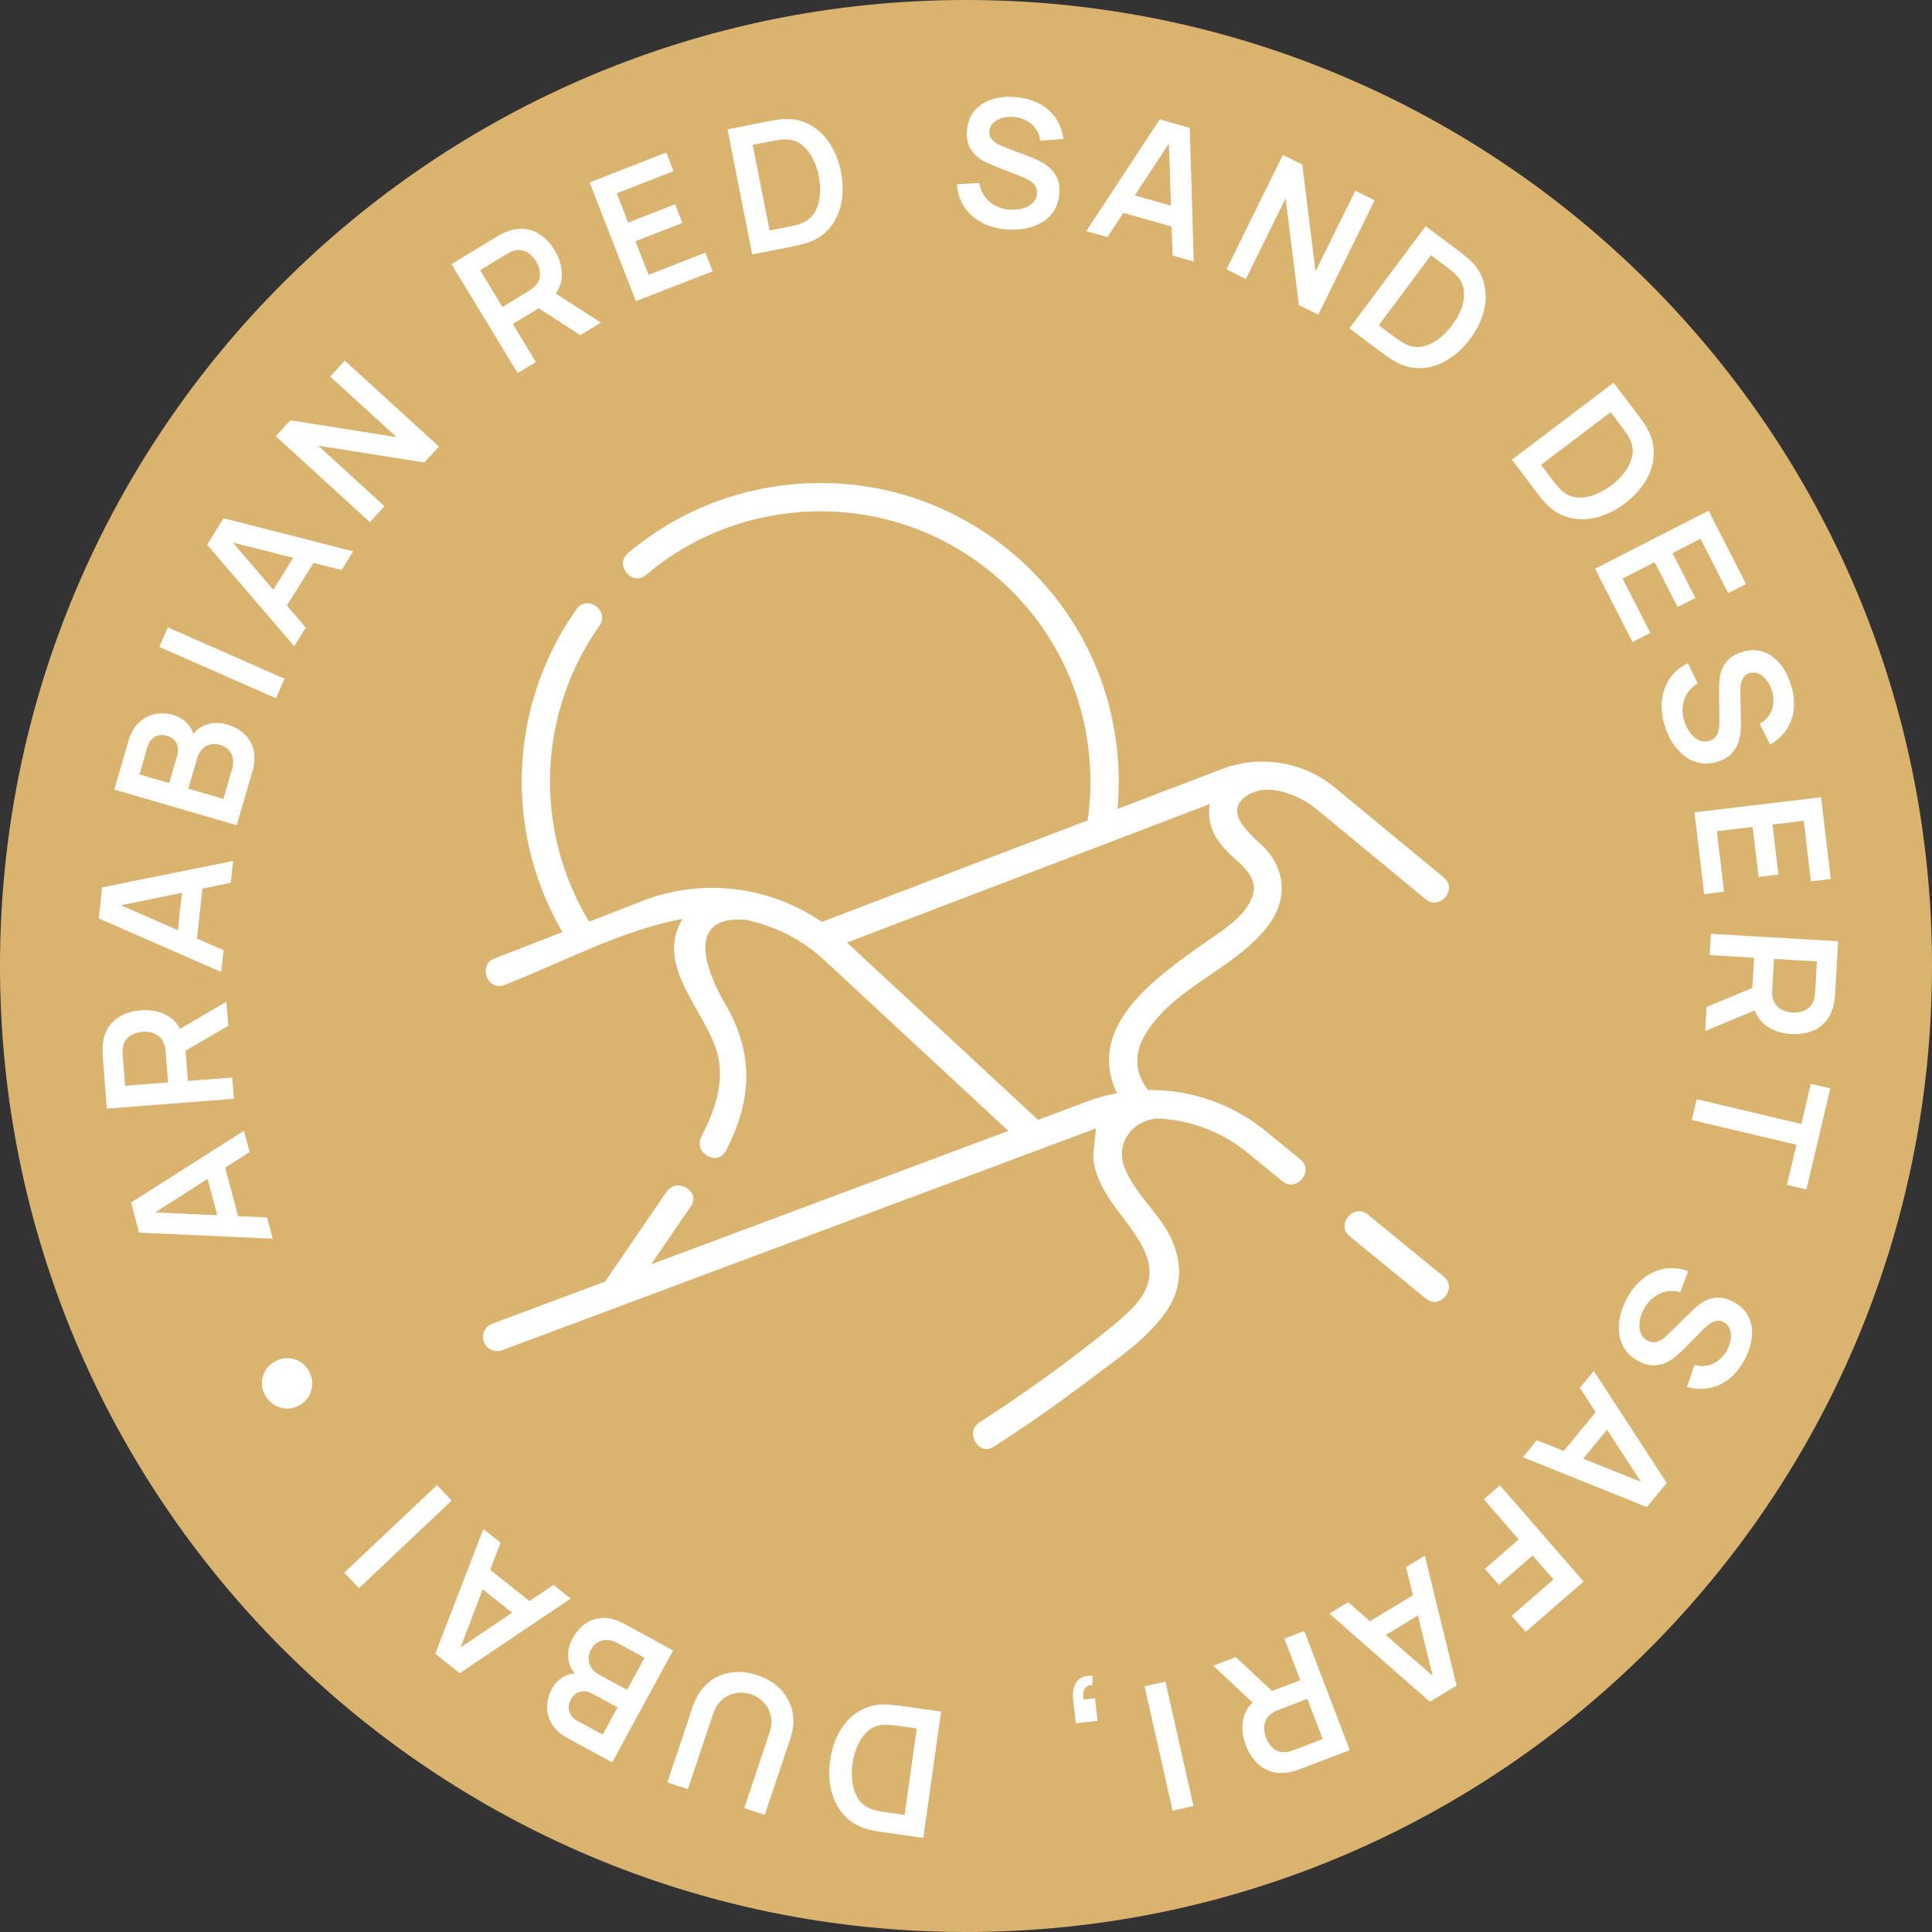
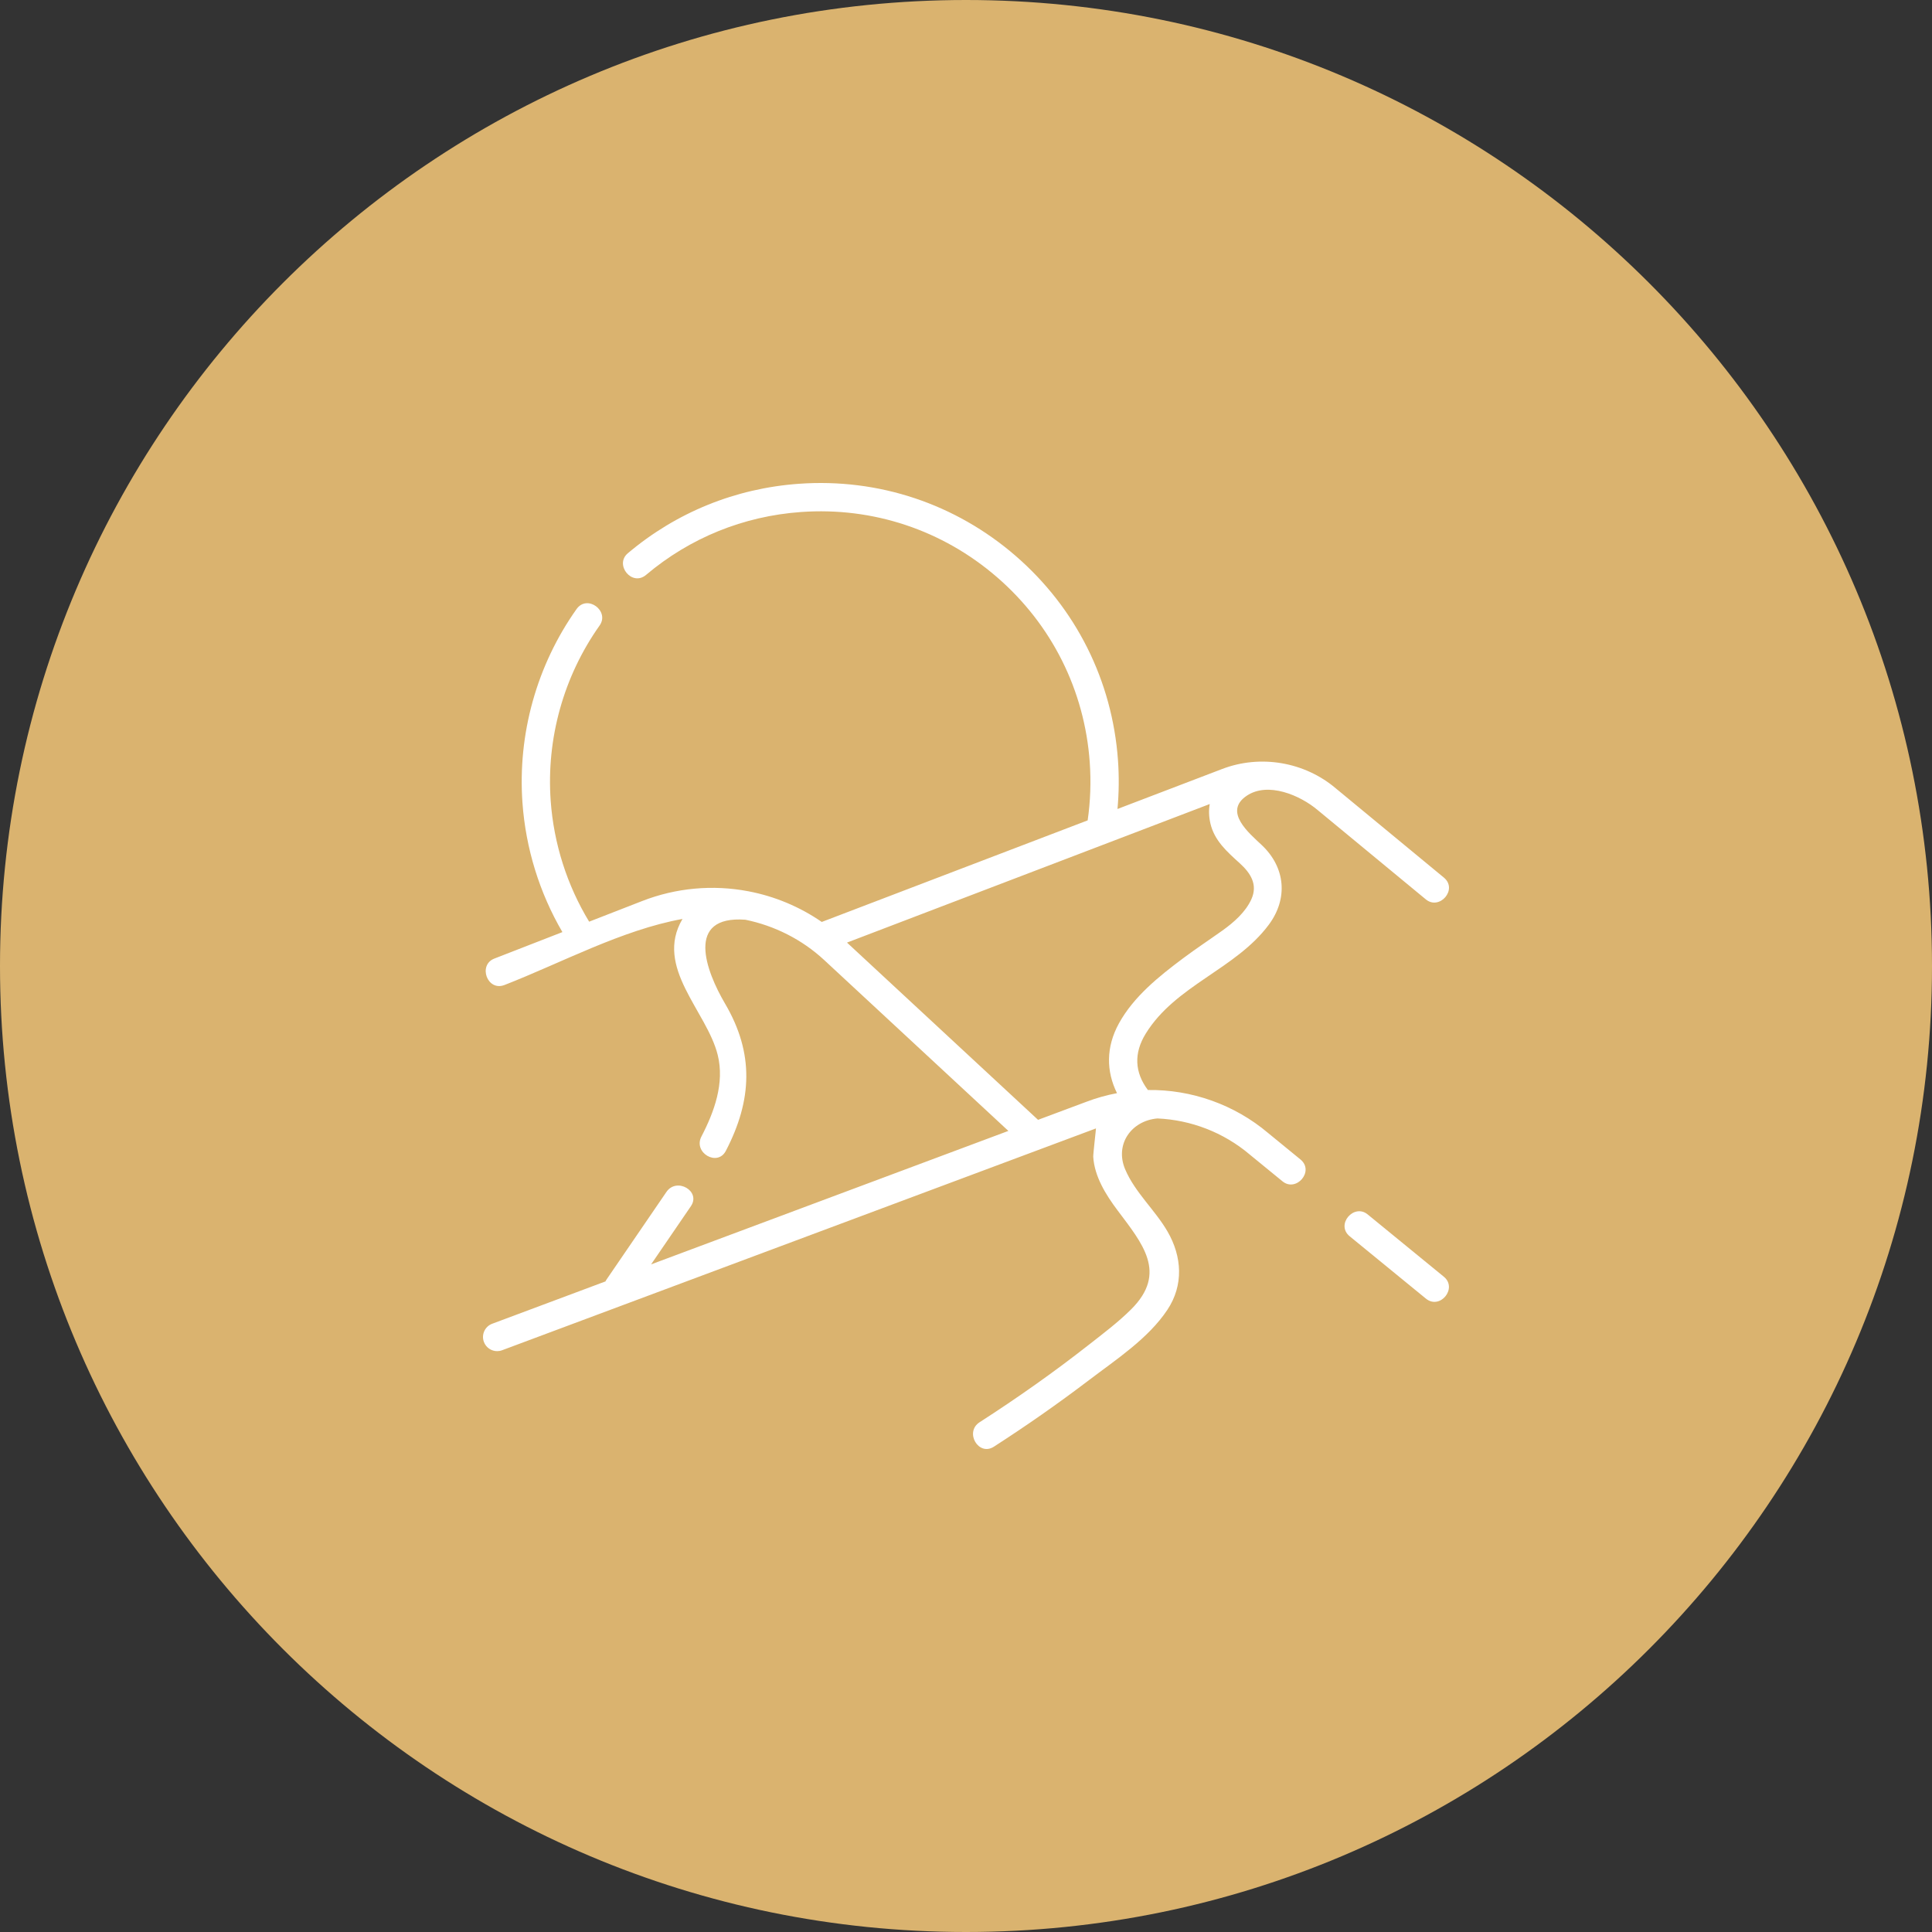
<svg xmlns="http://www.w3.org/2000/svg" width="120" height="120" viewBox="0 0 120 120" fill="none">
  <rect x="0" y="0" width="120" height="120" fill="#333333" stroke="none" />
  <g clip-path="url(#clip0_5424_3865)">
    <path d="M120 60C120 93.137 93.137 120 60 120C26.863 120 0 93.137 0 60C0 26.863 26.863 0 60 0C93.137 0 120 26.863 120 60Z" fill="#DAB36F" />
    <g clip-path="url(#clip1_5424_3865)">
      <path d="M77.435 49.426C78.756 48.537 80.758 49.398 81.837 50.31L88.562 55.863C89.41 56.563 90.568 55.24 89.681 54.508L82.964 48.962C81.024 47.319 78.286 46.855 75.914 47.762L69.409 50.247C69.501 49.246 69.512 48.233 69.44 47.224C69.088 42.284 66.833 37.777 63.09 34.533C59.348 31.289 54.566 29.696 49.627 30.048C45.683 30.329 42.006 31.822 38.994 34.365C38.153 35.075 39.249 36.45 40.128 35.708C42.854 33.407 46.181 32.056 49.752 31.802C54.223 31.481 58.552 32.924 61.939 35.861C65.326 38.797 67.368 42.877 67.686 47.349C67.772 48.556 67.728 49.768 67.557 50.955L51.041 57.264C49.676 56.323 48.127 55.672 46.484 55.359C44.269 54.936 41.989 55.146 39.888 55.964L36.593 57.247C35.219 54.984 34.394 52.396 34.204 49.736C33.928 45.871 35.008 42.005 37.244 38.849C37.879 37.951 36.474 36.894 35.809 37.833C33.339 41.32 32.146 45.592 32.451 49.861C32.653 52.695 33.509 55.457 34.932 57.894L30.7 59.541C29.675 59.94 30.266 61.596 31.338 61.179C34.884 59.799 38.63 57.758 42.391 57.077C40.616 60.082 43.903 62.8 44.579 65.526C45.012 67.274 44.366 69.054 43.566 70.593C43.045 71.596 44.561 72.486 45.084 71.481C46.723 68.328 46.85 65.426 45.032 62.333C43.84 60.306 42.543 56.849 46.297 57.126C48.101 57.496 49.809 58.346 51.199 59.636L62.632 70.243L40.441 78.533C41.264 77.329 42.088 76.124 42.912 74.92C43.552 73.984 42.03 73.103 41.394 74.032C40.157 75.841 38.92 77.65 37.683 79.459C37.652 79.503 37.628 79.547 37.607 79.591L30.572 82.22C30.117 82.389 29.886 82.896 30.056 83.35C30.188 83.704 30.523 83.922 30.88 83.922C30.982 83.922 31.086 83.904 31.187 83.866L68.072 70.088C68.082 70.084 67.894 71.695 67.903 71.849C67.979 73.08 68.691 74.214 69.409 75.172C70.956 77.236 72.537 79.06 70.255 81.328C69.446 82.132 68.521 82.828 67.625 83.53C65.443 85.241 63.174 86.838 60.843 88.339C59.895 88.949 60.776 90.471 61.731 89.857C63.757 88.552 65.733 87.172 67.651 85.713C69.334 84.433 71.315 83.145 72.505 81.359C73.529 79.823 73.418 78.048 72.519 76.494C71.741 75.15 70.493 74.066 69.884 72.624C69.231 71.077 70.267 69.608 71.891 69.469C73.964 69.56 75.989 70.327 77.627 71.713C77.631 71.716 77.635 71.72 77.638 71.723L79.659 73.375C80.51 74.072 81.662 72.743 80.772 72.015L78.757 70.367C76.683 68.614 74.004 67.662 71.298 67.703C70.476 66.611 70.412 65.419 71.162 64.202C73.018 61.192 76.751 60.203 78.808 57.435C80.015 55.811 79.843 53.877 78.369 52.488C77.585 51.749 75.966 50.415 77.435 49.426ZM77.002 53.617C77.679 54.231 78.137 54.944 77.725 55.854C77.364 56.653 76.626 57.299 75.925 57.798C75.11 58.378 74.276 58.928 73.475 59.528C71.98 60.647 70.416 61.899 69.5 63.562C68.687 65.038 68.707 66.541 69.379 67.898C68.727 68.021 68.082 68.202 67.45 68.444L64.475 69.555L52.609 58.546L75.139 49.94C75.074 50.308 75.081 50.707 75.177 51.132C75.423 52.214 76.22 52.907 77.002 53.617Z" fill="white" />
      <path d="M89.678 79.298L84.946 75.428C84.094 74.732 82.943 76.061 83.833 76.789L88.565 80.659C89.441 81.375 90.552 80.013 89.678 79.298Z" fill="white" />
    </g>
    <g clip-path="url(#clip2_5424_3865)">
      <path d="M16.937 76.936L8.641 76.562L8.141 74.686L15.152 70.235L15.503 71.553L9.22 75.572L9.143 75.285L16.586 75.618L16.937 76.936ZM14.921 76.034L13.725 76.352L12.655 72.334L13.85 72.016L14.921 76.034Z" fill="white" />
      <path d="M14.53 68.248L6.633 68.856L6.382 65.593C6.376 65.516 6.372 65.418 6.37 65.296C6.364 65.175 6.367 65.063 6.377 64.959C6.411 64.497 6.534 64.109 6.745 63.795C6.956 63.477 7.235 63.233 7.583 63.063C7.926 62.889 8.315 62.786 8.75 62.752C9.394 62.703 9.96 62.823 10.449 63.112C10.935 63.402 11.259 63.879 11.42 64.543L11.513 65.105L11.67 67.139L14.428 66.927L14.53 68.248ZM14.181 63.713L11.087 65.518L10.687 64.197L14.065 62.216L14.181 63.713ZM10.436 67.234L10.29 65.347C10.285 65.274 10.275 65.192 10.261 65.102C10.246 65.011 10.225 64.928 10.197 64.853C10.126 64.638 10.015 64.473 9.867 64.36C9.718 64.242 9.554 64.165 9.375 64.127C9.195 64.086 9.021 64.072 8.853 64.085C8.685 64.098 8.515 64.138 8.344 64.207C8.168 64.272 8.016 64.373 7.887 64.512C7.758 64.647 7.674 64.826 7.636 65.05C7.62 65.128 7.614 65.213 7.617 65.305C7.617 65.397 7.62 65.48 7.625 65.553L7.771 67.439L10.436 67.234Z" fill="white" />
      <path d="M13.741 60.372L6.133 57.044L6.34 55.114L14.481 53.477L14.335 54.833L7.028 56.328L7.06 56.032L13.886 59.016L13.741 60.372ZM12.183 58.806L10.953 58.674L11.396 54.539L12.627 54.672L12.183 58.806Z" fill="white" />
      <path d="M14.701 51.257L7.098 49.042L7.976 46.027C8.126 45.513 8.352 45.123 8.655 44.856C8.956 44.584 9.289 44.416 9.656 44.351C10.023 44.282 10.378 44.298 10.719 44.397C11.138 44.519 11.465 44.723 11.698 45.009C11.933 45.291 12.052 45.618 12.054 45.989L11.79 45.912C12.039 45.465 12.372 45.169 12.788 45.023C13.206 44.873 13.635 44.863 14.075 44.991C14.526 45.122 14.895 45.323 15.183 45.594C15.47 45.865 15.659 46.199 15.75 46.596C15.842 46.989 15.815 47.436 15.669 47.936L14.701 51.257ZM13.878 49.62L14.424 47.745C14.489 47.523 14.503 47.312 14.466 47.11C14.426 46.907 14.339 46.733 14.206 46.587C14.07 46.437 13.89 46.329 13.664 46.263C13.46 46.204 13.264 46.195 13.077 46.235C12.889 46.276 12.723 46.367 12.579 46.509C12.431 46.649 12.323 46.837 12.254 47.073L11.697 48.984L13.878 49.62ZM10.509 48.638L11.008 46.927C11.061 46.744 11.073 46.57 11.045 46.406C11.017 46.241 10.946 46.096 10.834 45.971C10.721 45.847 10.564 45.755 10.364 45.697C10.1 45.62 9.855 45.641 9.63 45.758C9.404 45.876 9.248 46.086 9.16 46.389L8.661 48.1L10.509 48.638Z" fill="white" />
      <path d="M17.142 43.371L9.893 40.181L10.427 38.968L17.676 42.158L17.142 43.371Z" fill="white" />
      <path d="M18.273 40.138L12.866 33.835L13.891 32.186L21.935 34.248L21.215 35.407L13.984 33.578L14.141 33.326L18.993 38.98L18.273 40.138ZM17.55 38.05L16.5 37.397L18.695 33.866L19.746 34.519L17.55 38.05Z" fill="white" />
      <path d="M22.977 32.434L17.128 27.094L18.032 26.103L24.632 27.153L20.509 23.39L21.414 22.398L27.264 27.738L26.359 28.729L19.759 27.679L23.882 31.442L22.977 32.434Z" fill="white" />
      <path d="M32.151 23.176L28.044 16.404L30.842 14.707C30.908 14.667 30.995 14.619 31.102 14.563C31.207 14.503 31.309 14.455 31.406 14.417C31.834 14.239 32.236 14.173 32.611 14.22C32.99 14.264 33.334 14.403 33.643 14.636C33.953 14.865 34.221 15.165 34.447 15.538C34.781 16.09 34.93 16.65 34.892 17.217C34.853 17.781 34.573 18.285 34.053 18.729L33.595 19.065L31.85 20.123L33.285 22.489L32.151 23.176ZM36.041 20.817L33.034 18.872L34.032 17.919L37.324 20.039L36.041 20.817ZM31.208 19.065L32.826 18.084C32.889 18.046 32.958 18 33.032 17.947C33.107 17.893 33.171 17.836 33.226 17.778C33.385 17.616 33.482 17.444 33.516 17.26C33.554 17.075 33.549 16.893 33.502 16.716C33.457 16.537 33.392 16.375 33.304 16.231C33.217 16.087 33.104 15.954 32.965 15.832C32.828 15.705 32.669 15.615 32.487 15.563C32.308 15.508 32.11 15.514 31.894 15.582C31.816 15.603 31.738 15.635 31.657 15.68C31.575 15.721 31.503 15.761 31.44 15.799L29.822 16.78L31.208 19.065Z" fill="white" />
      <path d="M39.501 18.709L36.62 11.332L41.385 9.471L41.837 10.629L38.307 12.007L39.017 13.826L41.933 12.688L42.385 13.846L39.469 14.984L40.284 17.069L43.814 15.691L44.266 16.849L39.501 18.709Z" fill="white" />
-       <path d="M46.722 15.803L45.187 8.034L47.663 7.544C47.728 7.531 47.856 7.508 48.047 7.474C48.242 7.439 48.432 7.415 48.616 7.401C49.247 7.359 49.81 7.475 50.305 7.751C50.804 8.023 51.218 8.414 51.546 8.924C51.875 9.435 52.105 10.019 52.235 10.678C52.365 11.336 52.375 11.964 52.265 12.561C52.155 13.158 51.921 13.679 51.564 14.123C51.21 14.563 50.733 14.884 50.134 15.084C49.962 15.141 49.779 15.19 49.586 15.232C49.392 15.274 49.263 15.301 49.198 15.314L46.722 15.803ZM47.801 14.317L48.956 14.089C49.064 14.068 49.2 14.037 49.364 13.998C49.532 13.957 49.678 13.911 49.802 13.86C50.156 13.72 50.422 13.497 50.601 13.193C50.78 12.888 50.887 12.54 50.922 12.148C50.96 11.755 50.939 11.356 50.859 10.95C50.776 10.529 50.642 10.144 50.457 9.796C50.272 9.447 50.038 9.17 49.755 8.964C49.475 8.758 49.148 8.656 48.775 8.659C48.64 8.656 48.487 8.669 48.317 8.699C48.151 8.724 48.013 8.748 47.905 8.769L46.751 8.997L47.801 14.317Z" fill="white" />
      <path d="M62.474 14.247C61.898 14.194 61.386 14.046 60.941 13.802C60.5 13.559 60.147 13.237 59.882 12.837C59.621 12.434 59.474 11.971 59.441 11.448L60.829 11.367C60.903 11.845 61.109 12.229 61.447 12.517C61.788 12.807 62.196 12.973 62.671 13.017C62.952 13.043 63.221 13.024 63.477 12.959C63.733 12.894 63.946 12.785 64.115 12.631C64.287 12.478 64.385 12.279 64.408 12.034C64.418 11.925 64.409 11.822 64.381 11.728C64.353 11.63 64.306 11.54 64.24 11.461C64.177 11.381 64.092 11.307 63.984 11.238C63.88 11.166 63.757 11.101 63.615 11.044L61.633 10.254C61.463 10.186 61.279 10.101 61.083 9.998C60.89 9.892 60.709 9.756 60.541 9.589C60.376 9.419 60.246 9.212 60.151 8.968C60.059 8.72 60.029 8.423 60.062 8.076C60.108 7.568 60.276 7.155 60.563 6.835C60.854 6.512 61.225 6.285 61.675 6.153C62.129 6.022 62.623 5.983 63.155 6.036C63.695 6.09 64.169 6.227 64.575 6.449C64.982 6.667 65.312 6.961 65.565 7.33C65.819 7.7 65.981 8.133 66.053 8.629L64.612 8.744C64.579 8.462 64.488 8.216 64.338 8.007C64.191 7.794 64.003 7.626 63.771 7.501C63.543 7.377 63.294 7.299 63.025 7.267C62.762 7.239 62.514 7.256 62.28 7.32C62.05 7.379 61.858 7.479 61.705 7.62C61.556 7.761 61.472 7.934 61.453 8.138C61.435 8.332 61.479 8.496 61.584 8.631C61.69 8.762 61.825 8.872 61.99 8.961C62.159 9.046 62.331 9.121 62.505 9.185L63.882 9.71C64.071 9.779 64.282 9.868 64.514 9.978C64.747 10.088 64.968 10.232 65.176 10.409C65.384 10.587 65.548 10.81 65.667 11.079C65.789 11.348 65.832 11.68 65.796 12.074C65.758 12.483 65.639 12.835 65.439 13.129C65.243 13.42 64.991 13.655 64.683 13.833C64.376 14.01 64.031 14.133 63.65 14.201C63.272 14.269 62.88 14.285 62.474 14.247Z" fill="white" />
      <path d="M67.471 14.354L72.033 7.415L73.901 7.945L74.144 16.245L72.832 15.873L72.589 8.419L72.875 8.5L68.784 14.726L67.471 14.354ZM69.278 13.083L69.615 11.892L73.616 13.026L73.278 14.216L69.278 13.083Z" fill="white" />
      <path d="M76.179 16.732L79.682 9.628L80.885 10.222L81.712 16.854L84.18 11.847L85.384 12.44L81.881 19.544L80.678 18.95L79.852 12.318L77.383 17.325L76.179 16.732Z" fill="white" />
      <path d="M83.813 20.399L88.545 14.048L90.569 15.556C90.622 15.596 90.725 15.675 90.879 15.794C91.036 15.915 91.181 16.04 91.315 16.167C91.769 16.606 92.061 17.102 92.188 17.654C92.321 18.206 92.309 18.775 92.151 19.362C91.993 19.948 91.713 20.51 91.312 21.049C90.911 21.587 90.453 22.015 89.936 22.334C89.419 22.653 88.876 22.83 88.307 22.863C87.743 22.895 87.186 22.757 86.635 22.447C86.478 22.357 86.319 22.255 86.158 22.139C85.997 22.024 85.89 21.946 85.837 21.907L83.813 20.399ZM85.639 20.203L86.583 20.906C86.671 20.972 86.785 21.052 86.925 21.147C87.067 21.244 87.199 21.322 87.32 21.38C87.662 21.547 88.005 21.596 88.351 21.524C88.697 21.453 89.027 21.298 89.341 21.061C89.658 20.826 89.94 20.543 90.188 20.21C90.444 19.866 90.639 19.509 90.774 19.138C90.909 18.768 90.957 18.408 90.919 18.06C90.884 17.714 90.741 17.403 90.488 17.128C90.4 17.026 90.288 16.922 90.152 16.816C90.021 16.709 89.912 16.623 89.823 16.557L88.879 15.854L85.639 20.203Z" fill="white" />
      <path d="M93.908 28.551L100.223 23.772L101.747 25.785C101.786 25.837 101.864 25.942 101.978 26.099C102.094 26.259 102.199 26.419 102.292 26.579C102.606 27.127 102.748 27.685 102.716 28.251C102.69 28.818 102.52 29.361 102.204 29.88C101.889 30.399 101.464 30.861 100.929 31.266C100.394 31.671 99.833 31.955 99.248 32.117C98.663 32.279 98.092 32.297 97.537 32.171C96.986 32.045 96.49 31.756 96.047 31.305C95.921 31.175 95.797 31.032 95.674 30.876C95.552 30.721 95.471 30.616 95.431 30.564L93.908 28.551ZM95.716 28.872L96.427 29.81C96.493 29.898 96.58 30.007 96.688 30.137C96.797 30.27 96.903 30.381 97.003 30.471C97.284 30.727 97.6 30.869 97.953 30.897C98.305 30.925 98.665 30.869 99.032 30.729C99.402 30.591 99.752 30.398 100.082 30.148C100.424 29.889 100.712 29.6 100.944 29.282C101.177 28.963 101.324 28.631 101.384 28.287C101.448 27.945 101.396 27.606 101.231 27.272C101.174 27.149 101.096 27.018 100.995 26.878C100.899 26.739 100.817 26.626 100.751 26.538L100.041 25.599L95.716 28.872Z" fill="white" />
      <path d="M99.071 35.321L106.123 31.718L108.451 36.272L107.344 36.838L105.62 33.463L103.881 34.352L105.305 37.139L104.198 37.704L102.774 34.917L100.781 35.936L102.505 39.31L101.398 39.876L99.071 35.321Z" fill="white" />
-       <path d="M103.397 45.06C103.228 44.506 103.173 43.977 103.231 43.472C103.289 42.972 103.454 42.523 103.724 42.127C103.999 41.733 104.372 41.422 104.843 41.195L105.443 42.449C105.028 42.698 104.751 43.033 104.611 43.455C104.472 43.881 104.472 44.322 104.61 44.778C104.692 45.048 104.812 45.289 104.968 45.502C105.125 45.715 105.307 45.871 105.513 45.969C105.72 46.071 105.941 46.086 106.176 46.015C106.281 45.983 106.373 45.936 106.45 45.874C106.53 45.811 106.595 45.734 106.644 45.643C106.694 45.555 106.73 45.448 106.753 45.322C106.781 45.199 106.794 45.06 106.794 44.907L106.778 42.774C106.776 42.59 106.785 42.388 106.806 42.167C106.832 41.949 106.89 41.73 106.98 41.511C107.075 41.294 107.218 41.096 107.408 40.915C107.603 40.737 107.868 40.597 108.201 40.496C108.689 40.348 109.135 40.346 109.539 40.492C109.948 40.64 110.298 40.897 110.59 41.265C110.883 41.635 111.105 42.078 111.258 42.591C111.412 43.111 111.463 43.601 111.411 44.062C111.363 44.521 111.216 44.937 110.969 45.311C110.723 45.685 110.383 45.999 109.951 46.253L109.299 44.962C109.549 44.825 109.742 44.647 109.879 44.429C110.021 44.214 110.105 43.976 110.133 43.714C110.162 43.456 110.141 43.197 110.069 42.935C109.995 42.681 109.885 42.458 109.739 42.265C109.596 42.074 109.431 41.935 109.244 41.846C109.057 41.761 108.865 41.749 108.669 41.808C108.483 41.865 108.347 41.967 108.262 42.116C108.18 42.263 108.129 42.43 108.109 42.616C108.094 42.805 108.09 42.992 108.096 43.178L108.13 44.651C108.137 44.852 108.134 45.081 108.12 45.338C108.106 45.595 108.057 45.853 107.971 46.113C107.885 46.373 107.74 46.609 107.536 46.82C107.333 47.035 107.042 47.2 106.663 47.315C106.27 47.435 105.9 47.457 105.552 47.383C105.208 47.311 104.896 47.167 104.615 46.949C104.334 46.732 104.09 46.459 103.883 46.131C103.677 45.807 103.515 45.45 103.397 45.06Z" fill="white" />
      <path d="M105.245 50.456L113.109 49.519L113.715 54.598L112.48 54.745L112.032 50.982L110.093 51.213L110.463 54.321L109.229 54.468L108.859 51.361L106.636 51.625L107.084 55.388L105.85 55.535L105.245 50.456Z" fill="white" />
      <path d="M106.267 58.001L114.173 58.464L113.982 61.731C113.977 61.808 113.968 61.907 113.953 62.027C113.943 62.148 113.925 62.259 113.901 62.36C113.804 62.813 113.63 63.182 113.379 63.464C113.127 63.751 112.817 63.955 112.45 64.077C112.087 64.202 111.687 64.252 111.251 64.227C110.607 64.189 110.062 63.993 109.616 63.641C109.174 63.288 108.918 62.771 108.848 62.091L108.831 61.523L108.951 59.486L106.189 59.324L106.267 58.001ZM106.001 62.542L109.309 61.171L109.527 62.533L105.913 64.04L106.001 62.542ZM110.186 59.558L110.076 61.447C110.071 61.52 110.07 61.603 110.072 61.695C110.074 61.787 110.084 61.872 110.101 61.95C110.143 62.173 110.23 62.35 110.362 62.483C110.493 62.619 110.646 62.718 110.818 62.78C110.991 62.845 111.161 62.883 111.33 62.892C111.498 62.902 111.672 62.885 111.851 62.84C112.033 62.8 112.197 62.719 112.344 62.599C112.49 62.483 112.597 62.317 112.665 62.1C112.692 62.025 112.709 61.941 112.718 61.85C112.731 61.759 112.74 61.677 112.744 61.603L112.855 59.715L110.186 59.558Z" fill="white" />
      <path d="M105.387 68.274L111.884 69.811L112.474 67.317L113.684 67.603L112.199 73.881L110.989 73.595L111.579 71.101L105.081 69.564L105.387 68.274Z" fill="white" />
      <path d="M101.071 80.607C101.352 80.1 101.693 79.692 102.095 79.382C102.495 79.075 102.932 78.881 103.404 78.799C103.879 78.722 104.362 78.773 104.853 78.953L104.37 80.257C103.903 80.132 103.469 80.167 103.068 80.36C102.666 80.557 102.35 80.864 102.119 81.281C101.982 81.528 101.892 81.782 101.848 82.043C101.805 82.303 101.819 82.542 101.892 82.758C101.964 82.978 102.107 83.147 102.322 83.266C102.418 83.319 102.515 83.352 102.613 83.364C102.714 83.379 102.815 83.371 102.914 83.343C103.012 83.317 103.114 83.269 103.221 83.198C103.329 83.132 103.437 83.045 103.547 82.938L105.067 81.441C105.197 81.312 105.348 81.178 105.522 81.039C105.696 80.905 105.894 80.794 106.114 80.707C106.336 80.624 106.578 80.588 106.84 80.599C107.103 80.615 107.388 80.707 107.692 80.876C108.138 81.123 108.45 81.442 108.627 81.833C108.806 82.23 108.865 82.66 108.805 83.126C108.742 83.594 108.58 84.062 108.318 84.528C108.052 85.001 107.736 85.38 107.369 85.663C107.006 85.948 106.605 86.132 106.165 86.216C105.725 86.299 105.263 86.274 104.779 86.141L105.252 84.775C105.525 84.858 105.787 84.873 106.038 84.82C106.291 84.771 106.521 84.666 106.728 84.504C106.934 84.345 107.105 84.149 107.243 83.915C107.374 83.686 107.458 83.451 107.494 83.211C107.532 82.977 107.517 82.761 107.449 82.564C107.38 82.371 107.256 82.225 107.076 82.125C106.906 82.031 106.738 82.005 106.573 82.048C106.41 82.092 106.255 82.171 106.107 82.287C105.961 82.407 105.823 82.534 105.695 82.668L104.661 83.718C104.522 83.864 104.356 84.021 104.162 84.19C103.967 84.359 103.747 84.503 103.501 84.623C103.255 84.742 102.985 84.802 102.691 84.803C102.395 84.807 102.074 84.713 101.728 84.521C101.368 84.323 101.094 84.072 100.905 83.771C100.717 83.474 100.603 83.149 100.564 82.796C100.525 82.443 100.55 82.079 100.642 81.702C100.731 81.328 100.874 80.963 101.071 80.607Z" fill="white" />
      <path d="M98.992 85.151L103.524 92.11L102.291 93.61L94.587 90.508L95.454 89.455L102.382 92.218L102.193 92.447L98.126 86.205L98.992 85.151ZM99.434 87.316L100.39 88.102L97.749 91.314L96.793 90.528L99.434 87.316Z" fill="white" />
      <path d="M93.164 92.256L98.36 98.233L94.761 101.361L93.891 100.361L96.49 98.102L95.195 96.612L93.094 98.438L92.228 97.442L94.329 95.616L92.164 93.125L93.164 92.256Z" fill="white" />
      <path d="M88.5 96.626L90.472 104.693L88.812 105.7L82.57 100.223L83.736 99.515L89.359 104.416L89.105 104.57L87.334 97.333L88.5 96.626ZM88.2 98.815L88.842 99.873L85.287 102.029L84.645 100.971L88.2 98.815Z" fill="white" />
      <path d="M81.013 101.305L83.836 108.704L80.779 109.871C80.707 109.898 80.613 109.93 80.498 109.966C80.383 110.006 80.275 110.036 80.172 110.055C79.719 110.154 79.312 110.146 78.951 110.033C78.586 109.921 78.273 109.722 78.012 109.437C77.748 109.157 77.538 108.814 77.382 108.406C77.153 107.803 77.107 107.226 77.246 106.674C77.386 106.126 77.752 105.681 78.343 105.337L78.854 105.089L80.761 104.362L79.775 101.777L81.013 101.305ZM76.763 102.926L79.372 105.38L78.219 106.138L75.361 103.461L76.763 102.926ZM81.202 105.518L79.434 106.193C79.366 106.219 79.29 106.252 79.207 106.291C79.124 106.331 79.05 106.374 78.986 106.422C78.8 106.552 78.674 106.704 78.607 106.879C78.537 107.055 78.509 107.234 78.524 107.417C78.535 107.601 78.571 107.772 78.631 107.929C78.691 108.087 78.778 108.238 78.893 108.383C79.005 108.533 79.145 108.65 79.315 108.734C79.481 108.82 79.677 108.849 79.902 108.822C79.982 108.815 80.065 108.797 80.152 108.768C80.24 108.742 80.319 108.716 80.387 108.69L82.155 108.015L81.202 105.518Z" fill="white" />
      <path d="M72.386 104.448L74.129 112.174L72.836 112.466L71.093 104.74L72.386 104.448Z" fill="white" />
      <path d="M67.859 104.085L67.846 104.662C67.677 104.666 67.547 104.71 67.457 104.794C67.366 104.874 67.312 104.982 67.294 105.117C67.271 105.248 67.278 105.395 67.315 105.557L68.015 105.479L68.171 106.884L66.821 107.034L66.658 105.575C66.605 105.097 66.678 104.724 66.877 104.455C67.075 104.185 67.403 104.062 67.859 104.085Z" fill="white" />
      <path d="M58.454 106.31L57.347 114.153L54.847 113.8C54.782 113.791 54.653 113.77 54.461 113.74C54.266 113.708 54.079 113.669 53.9 113.622C53.291 113.454 52.797 113.159 52.42 112.735C52.039 112.315 51.777 111.809 51.634 111.219C51.492 110.628 51.468 110.001 51.561 109.337C51.655 108.672 51.852 108.076 52.153 107.548C52.453 107.02 52.845 106.605 53.328 106.303C53.807 106.004 54.363 105.859 54.995 105.867C55.176 105.87 55.365 105.884 55.562 105.908C55.758 105.932 55.889 105.948 55.954 105.958L58.454 106.31ZM56.945 107.358L55.78 107.194C55.671 107.178 55.532 107.163 55.364 107.146C55.193 107.129 55.04 107.124 54.905 107.131C54.525 107.148 54.201 107.271 53.931 107.499C53.662 107.728 53.447 108.022 53.285 108.38C53.12 108.738 53.008 109.122 52.95 109.533C52.89 109.957 52.89 110.365 52.95 110.755C53.01 111.144 53.139 111.483 53.34 111.771C53.536 112.058 53.811 112.261 54.164 112.381C54.291 112.429 54.439 112.466 54.609 112.494C54.775 112.525 54.913 112.548 55.022 112.563L56.187 112.728L56.945 107.358Z" fill="white" />
      <path d="M47.046 104.053C47.644 104.253 48.13 104.551 48.504 104.948C48.874 105.342 49.114 105.804 49.223 106.332C49.329 106.858 49.282 107.419 49.083 108.013L47.503 112.722L46.228 112.306L47.8 107.618C47.894 107.336 47.932 107.068 47.913 106.814C47.89 106.559 47.823 106.326 47.712 106.115C47.6 105.907 47.451 105.728 47.266 105.577C47.081 105.426 46.875 105.312 46.649 105.236C46.416 105.158 46.182 105.124 45.947 105.134C45.707 105.146 45.48 105.202 45.265 105.3C45.049 105.402 44.857 105.548 44.688 105.739C44.52 105.93 44.389 106.164 44.296 106.443L42.723 111.13L41.451 110.704L43.034 105.984C43.233 105.39 43.535 104.915 43.941 104.56C44.343 104.204 44.812 103.98 45.349 103.889C45.883 103.798 46.448 103.852 47.046 104.053Z" fill="white" />
      <path d="M41.808 102.51L38.024 109.467L35.266 107.967C34.795 107.711 34.462 107.407 34.266 107.054C34.065 106.702 33.971 106.341 33.986 105.969C33.997 105.595 34.088 105.252 34.258 104.94C34.466 104.556 34.735 104.281 35.064 104.113C35.389 103.944 35.734 103.898 36.097 103.974L35.966 104.216C35.582 103.878 35.363 103.489 35.309 103.051C35.252 102.611 35.334 102.19 35.553 101.787C35.777 101.375 36.052 101.057 36.378 100.834C36.704 100.61 37.07 100.497 37.477 100.493C37.881 100.487 38.312 100.608 38.769 100.857L41.808 102.51ZM40.033 102.965L38.318 102.033C38.115 101.922 37.911 101.864 37.706 101.856C37.499 101.853 37.311 101.9 37.14 101.999C36.964 102.1 36.82 102.253 36.708 102.46C36.607 102.646 36.556 102.836 36.556 103.028C36.556 103.22 36.609 103.401 36.717 103.572C36.822 103.747 36.983 103.892 37.199 104.01L38.948 104.961L40.033 102.965ZM38.356 106.048L36.791 105.197C36.623 105.106 36.456 105.056 36.289 105.049C36.122 105.042 35.966 105.08 35.82 105.163C35.674 105.247 35.552 105.38 35.452 105.564C35.32 105.806 35.288 106.049 35.355 106.294C35.422 106.539 35.594 106.737 35.871 106.888L37.437 107.739L38.356 106.048Z" fill="white" />
      <path d="M35.445 99.293L28.553 103.927L27.036 102.716L30.023 94.968L31.09 95.819L28.429 102.786L28.197 102.601L34.379 98.443L35.445 99.293ZM33.287 99.767L32.515 100.734L29.265 98.141L30.037 97.174L33.287 99.767Z" fill="white" />
      <path d="M28.054 93.206L22.295 98.643L21.385 97.679L27.144 92.242L28.054 93.206Z" fill="white" />
      <path d="M19.176 85.132C19.32 85.387 19.393 85.653 19.394 85.931C19.395 86.208 19.328 86.467 19.195 86.707C19.056 86.946 18.858 87.137 18.603 87.281C18.345 87.428 18.078 87.496 17.803 87.487C17.526 87.48 17.27 87.405 17.038 87.263C16.803 87.122 16.612 86.922 16.466 86.664C16.331 86.424 16.265 86.171 16.27 85.903C16.269 85.634 16.338 85.38 16.477 85.141C16.613 84.904 16.81 84.713 17.068 84.567C17.324 84.422 17.589 84.352 17.865 84.356C18.138 84.362 18.392 84.434 18.625 84.571C18.857 84.706 19.04 84.892 19.176 85.132Z" fill="white" />
    </g>
  </g>
  <defs>
    <clipPath id="clip0_5424_3865">
      <rect width="120" height="120" fill="white" />
    </clipPath>
    <clipPath id="clip1_5424_3865">
      <rect width="60" height="60" fill="white" transform="translate(30 30)" />
    </clipPath>
    <clipPath id="clip2_5424_3865">
-       <rect width="120" height="120" fill="white" />
-     </clipPath>
+       </clipPath>
  </defs>
</svg>